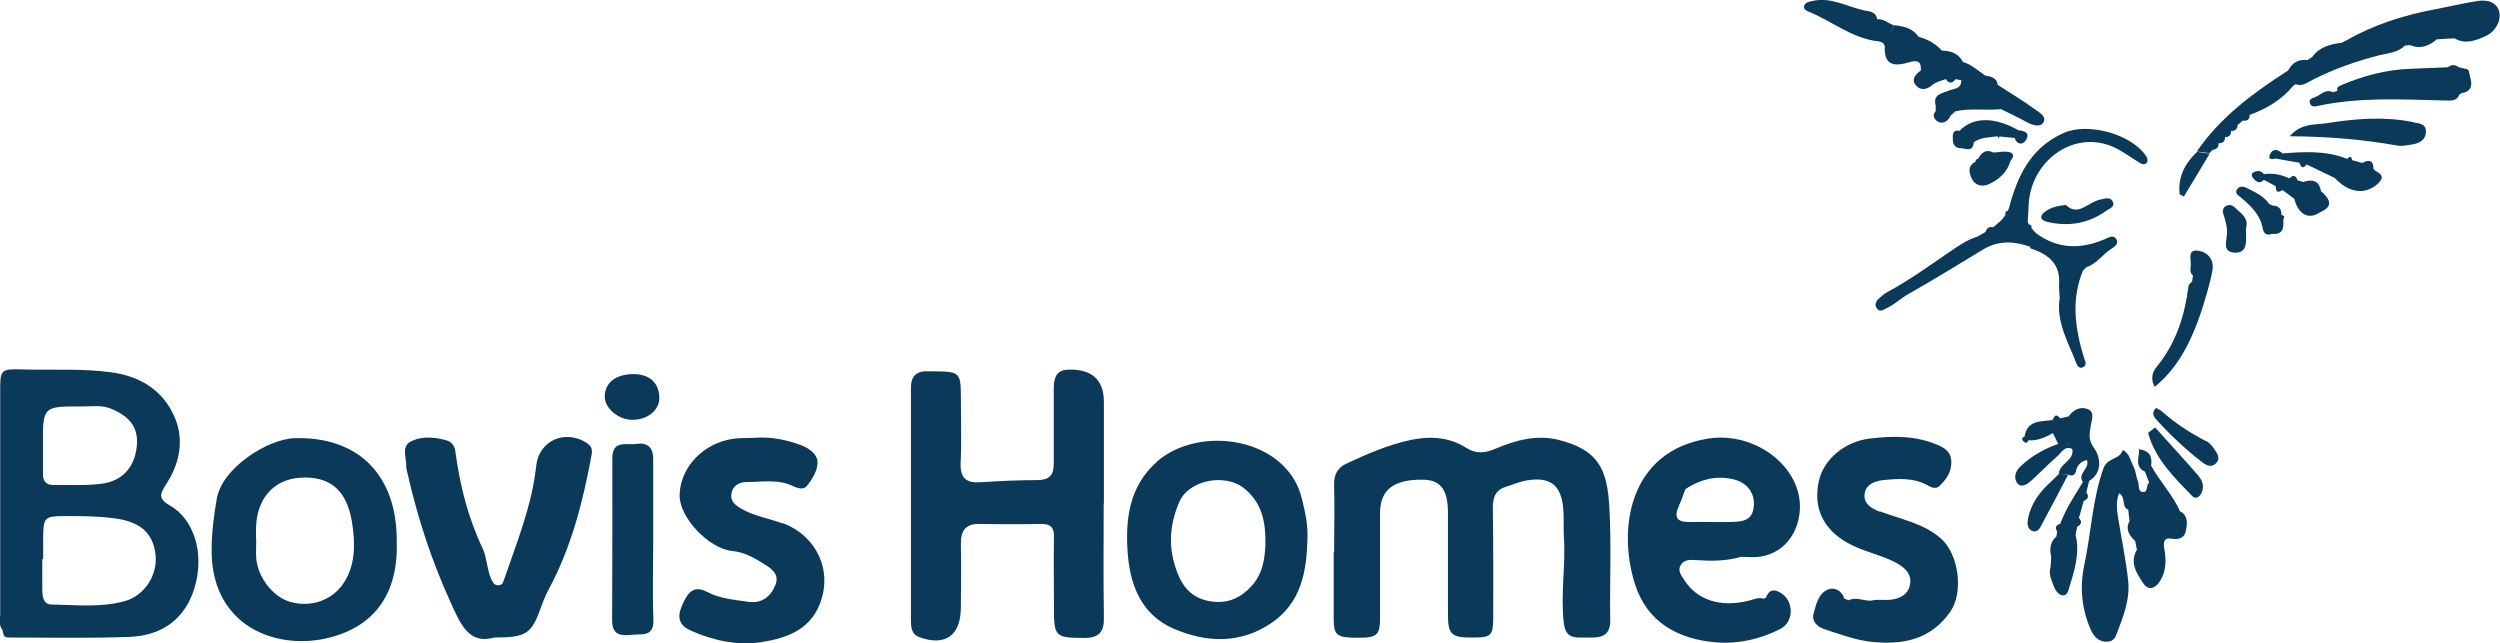
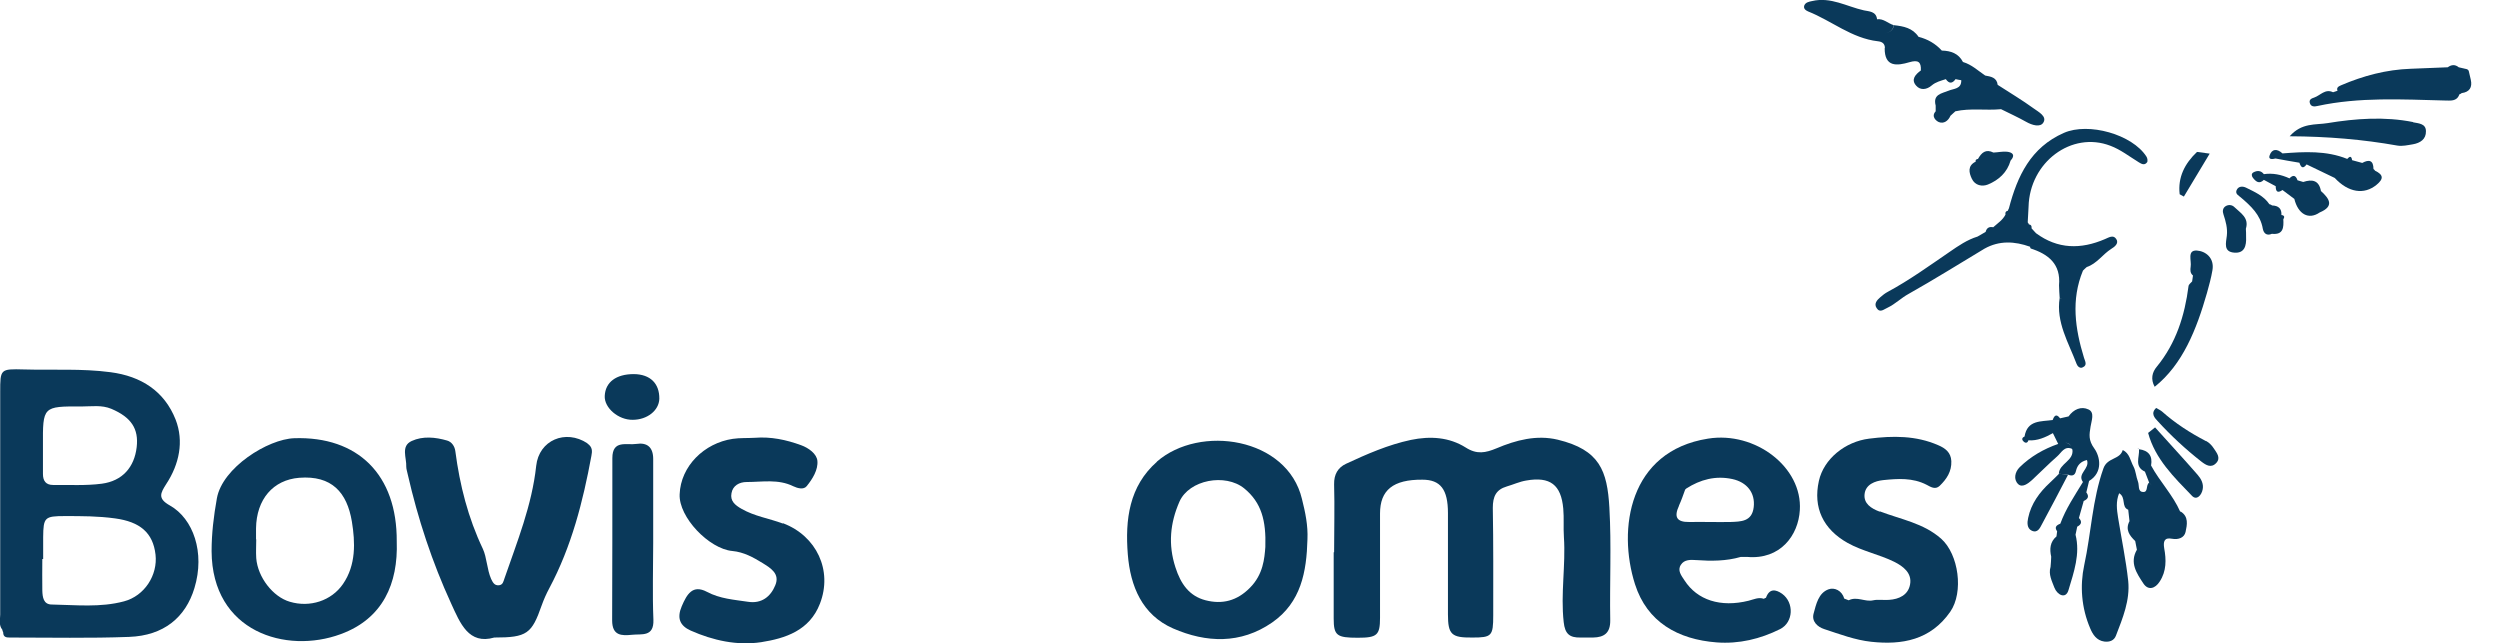
<svg xmlns="http://www.w3.org/2000/svg" id="a" viewBox="0 0 11.815 3.041">
  <path d="m5.468,2.182c-.132.116-.151.274-.138.438.012.151.068.286.214.35.156.068.319.075.468-.028.137-.095.163-.24.167-.393.003-.066-.01-.127-.026-.191-.069-.29-.482-.354-.686-.176Zm.087.499c-.035-.108-.025-.209.019-.31.046-.104.217-.135.306-.063.082.067.104.153.1.277-.004.054-.01.13-.073.193-.061.062-.131.079-.209.059-.078-.02-.118-.078-.143-.156Z" style="fill:#0a395a; stroke-width:0px;" />
  <path d="m7.606,2.4c-.01-.176-.046-.274-.244-.322-.1-.024-.198.002-.29.041-.051.021-.092.03-.145-.004-.078-.049-.167-.055-.259-.036-.108.023-.208.067-.307.113-.038.018-.057.05-.056.097.003.107,0,.214,0,.321,0,0-.001,0-.002,0,0,.104,0,.209,0,.313,0,.081.015.091.114.091.091,0,.105-.012.105-.094,0-.164,0-.328,0-.493,0-.111.062-.161.2-.16.086,0,.121.046.121.158,0,.159,0,.318,0,.478,0,.096.017.111.115.11.092,0,.099-.007.099-.105,0-.169.001-.338-.002-.508,0-.053.015-.086.066-.101.031-.009.061-.023.092-.028.113-.02.165.02.175.133.004.044,0,.09.003.134.009.134-.016.268-.001.402.006.056.028.074.079.073.02,0,.04,0,.06,0,.053-.001.082-.022.081-.082-.003-.177.006-.354-.004-.53Z" style="fill:#0a395a; stroke-width:0px;" />
-   <path d="m5.217,2.378c0-.159,0-.318,0-.478q0-.145-.143-.153c-.07-.004-.093.018-.094.088,0,.119,0,.239,0,.358,0,.053-.021.075-.076.076-.089,0-.179.004-.268.01-.07.005-.099-.019-.096-.093.005-.104.001-.209.001-.313,0-.11-.007-.117-.118-.118-.012,0-.025,0-.037,0-.057-.003-.082.025-.081.081,0,.085,0,.169,0,.254,0,.279,0,.557,0,.836,0,.037.001.072.042.086.12.043.193-.009.194-.138.001-.102.002-.204,0-.306,0-.061.023-.093.088-.092.097.002.194.002.291,0,.045,0,.062.016.061.061-.002.112,0,.224,0,.336,0,.137.007.141.142.142.072,0,.096-.029.094-.099-.003-.179-.001-.358-.001-.537Z" style="fill:#0a395a; stroke-width:0px;" />
  <path d="m8.883,2.418c-.04-.015-.076-.038-.071-.083.005-.046.05-.062.088-.066.069-.007.139-.012.205.022.019.01.041.025.062.005.033-.032.057-.068.055-.117-.002-.041-.029-.061-.062-.075-.105-.046-.215-.045-.326-.031-.114.014-.215.096-.238.2-.028.126.02.228.136.293.07.039.149.054.22.089.042.021.085.053.075.107-.009.05-.052.07-.1.073-.025.002-.051-.003-.074.002-.039.009-.077-.02-.116,0-.007-.003-.014-.005-.021-.008-.011-.038-.046-.054-.074-.044-.048.017-.059.071-.071.115-.01.037.019.063.05.073.073.024.147.052.222.06.146.016.281-.008.374-.142.064-.092.04-.271-.043-.345-.084-.074-.19-.091-.289-.129Z" style="fill:#0a395a; stroke-width:0px;" />
  <path d="m3.087,2.564c0-.132,0-.263,0-.395,0-.055-.028-.079-.08-.071-.045.007-.113-.021-.113.067,0,.256,0,.511-.001.767,0,.073.045.073.094.068.045-.005.104.012.101-.071-.005-.121-.001-.243-.001-.365Z" style="fill:#0a395a; stroke-width:0px;" />
  <path d="m3.699,2.474c-.064-.024-.133-.034-.194-.069-.032-.018-.055-.038-.048-.074.006-.036.037-.053.072-.053.074,0,.149-.015.22.02.021.01.049.017.063,0,.028-.034.055-.078.051-.12-.003-.033-.041-.061-.077-.074-.071-.026-.143-.041-.219-.035-.035.002-.07,0-.104.005-.135.02-.246.129-.251.262-.005.108.139.258.249.268.054.005.099.03.143.057.038.024.083.05.06.105-.022.054-.065.088-.129.078-.066-.01-.132-.014-.194-.047-.068-.036-.095.012-.119.068-.024.056-.009.092.042.115.106.047.22.072.333.055.115-.018.229-.055.278-.182.061-.157-.016-.32-.174-.38Z" style="fill:#0a395a; stroke-width:0px;" />
  <path d="m2.776,2.095c-.103-.068-.229-.015-.242.107-.02.186-.09.358-.15.532-.005.014-.007.03-.026.032-.022.002-.029-.014-.037-.03-.02-.046-.02-.101-.039-.142-.07-.147-.109-.301-.13-.461-.003-.025-.018-.045-.039-.051-.055-.016-.115-.022-.167.002-.053.024-.024.079-.026.122,0,.012.005.024.007.036.048.21.115.414.205.61.043.094.083.196.204.161.155,0,.177-.018.224-.152.01-.028.022-.055.036-.081.105-.197.159-.409.199-.626.004-.021.006-.041-.019-.058Z" style="fill:#0a395a; stroke-width:0px;" />
  <path d="m1.391,2.071c-.125.004-.34.139-.366.284-.015.084-.025.166-.025.25.002.382.353.487.61.392.2-.073.272-.24.265-.438.002-.316-.184-.498-.485-.488Zm-.18.567c-.002-.03,0-.06,0-.089h-.001c0-.017,0-.035,0-.052.002-.138.081-.229.204-.239.154-.012.226.069.249.207.016.098.02.205-.042.295-.055.08-.157.112-.251.084-.08-.023-.152-.116-.159-.206Z" style="fill:#0a395a; stroke-width:0px;" />
  <path d="m10.304,2.419c-.035-.08-.097-.143-.138-.219.008-.046-.012-.071-.057-.077.003.037-.024.082.028.106.007.017.013.035.02.052.004.004.008.008.011.013.007.009.013.018.018.028-.005-.01-.011-.019-.018-.028-.003-.004-.007-.009-.011-.013-.017.011-.003.047-.03.044-.025-.002-.016-.032-.023-.049-.009-.023-.01-.05-.021-.071-.015-.027-.018-.063-.051-.078-.013.046-.072.034-.091.086-.053.149-.058.306-.091.458-.021.098-.013.202.028.298.012.029.03.058.067.063.024.003.046-.004.055-.028.032-.083.067-.167.058-.258-.011-.101-.032-.2-.048-.3-.006-.038-.011-.076.005-.115.034.02.009.065.043.078.002.018.004.036.006.054-.021.04,0,.068.027.094.003.014.005.028.008.041-.036.062,0,.113.031.16.022.033.055.025.077-.01.032-.049.031-.103.021-.157-.005-.031,0-.052.036-.045.032.006.059-.005.065-.032.007-.033.016-.073-.024-.097Zm-.099-.05c.004.011.007.021.011.032-.004-.011-.007-.021-.011-.032Z" style="fill:#0a395a; stroke-width:0px;" />
  <path d="m.803,2.389c-.059-.033-.045-.058-.017-.102.061-.093.084-.201.044-.304-.053-.134-.162-.205-.308-.224-.136-.018-.273-.009-.409-.013-.112-.003-.112-.002-.112.107,0,.35,0,.701,0,1.051,0,.024-.008.05.01.072,0,.004.002.008.004.012,0,.026.018.025.036.025.186,0,.373.004.559-.003.164-.006.267-.092.309-.231.051-.168-.006-.328-.116-.39Zm-.417-.468c.047,0,.094-.008.14.011.094.04.13.094.12.181-.011.095-.067.16-.165.173-.076.01-.153.005-.23.006-.034,0-.048-.019-.048-.052,0-.045,0-.089,0-.134-.001-.185-.001-.186.183-.185Zm-.185.721s.002,0,.003,0c0-.035,0-.069,0-.104.001-.093.007-.099.103-.099.079,0,.158,0,.237.011.117.016.179.067.191.171.011.096-.051.195-.149.221-.112.03-.227.017-.341.015-.04,0-.044-.035-.045-.066-.001-.05,0-.099,0-.149Z" style="fill:#0a395a; stroke-width:0px;" />
  <path d="m8.072,2.073c-.374.059-.428.428-.345.688.057.179.203.261.386.275.105.008.206-.016.3-.063.063-.032.067-.125.009-.167-.03-.021-.06-.026-.076.019-.004.001-.007.003-.01.005-.025-.009-.048.003-.072.009-.133.033-.243-.003-.303-.096-.015-.023-.035-.047-.017-.074.016-.025.045-.024.073-.022.07.005.141.005.21-.015.01,0,.02,0,.03,0,.157.014.242-.102.249-.221.013-.203-.211-.374-.434-.338Zm-.137.316c.011-.024.02-.05.029-.075,0,0,0,0,0,0l.005-.005c.067-.043.139-.062.218-.045.069.015.109.065.101.133-.008.069-.061.068-.111.07-.064.001-.129-.001-.193,0-.062.001-.073-.025-.049-.077Z" style="fill:#0a395a; stroke-width:0px;" />
  <path d="m8.907.227c-.001.092.059.084.117.067.041-.012.056-.002.054.039-.026.019-.048.043-.022.072.02.023.05.019.073-.001.02-.017.043-.022.067-.03.016.023.031.021.046,0,.009.002.018.004.027.005.001.043-.036.039-.061.05-.032.013-.074.017-.06.07,0,.009,0,.018,0,.027h0c-.023.025.003.046.015.051.023.009.044-.005.055-.03.008-.007.015-.014.023-.021.006-.013.014-.022.023-.028-.01.006-.018.015-.023.028.071-.016.144-.003.216-.01.04.02.08.038.119.06.028.016.067.027.081.003.018-.029-.023-.05-.045-.066-.055-.04-.114-.075-.171-.112-.004-.035-.032-.039-.059-.044-.034-.023-.064-.052-.105-.064-.021-.041-.058-.053-.1-.054-.03-.033-.067-.054-.11-.065-.028-.042-.071-.05-.116-.055-.005.03-.027.036-.049.039.022-.003.043-.009.048-.039-.027-.008-.048-.032-.079-.028-.004-.038-.039-.037-.062-.042-.081-.018-.157-.065-.245-.044-.015.003-.031.006-.037.021-.005.015.007.023.018.028.111.044.206.127.33.141.02.002.033.011.033.032Z" style="fill:#0a395a; stroke-width:0px;" />
  <path d="m10.43,1.385c.01-.036.02-.072.026-.108.01-.057-.031-.09-.074-.093-.047-.002-.024.048-.029.077-.002.014-.003.03.011.041-.001.009-.003.019-.004.028-.006.007-.016.014-.017.022-.018.14-.059.27-.15.381-.022.026-.03.059-.01.095.133-.106.198-.272.247-.443Z" style="fill:#0a395a; stroke-width:0px;" />
  <path d="m11.405.577c-.135-.027-.272-.017-.406.005-.055.009-.121-.003-.178.062.181.001.346.015.509.044.023.004.049-.002.073-.006.035-.006.063-.024.062-.062,0-.037-.037-.037-.061-.042Z" style="fill:#0a395a; stroke-width:0px;" />
  <path d="m11.666.333s-.004-.005-.007-.006c-.013-.003-.026-.006-.039-.009-.017-.014-.034-.013-.052,0-.058.002-.117.005-.175.007-.115.004-.224.033-.329.078-.011.005-.023.01-.017.026-.007.002-.014.005-.021.007-.037-.018-.06.015-.089.025-.012.004-.025.009-.021.025.005.02.023.018.036.015.199-.043.4-.031.602-.026.026,0,.057.006.069-.029-.176-.003-.353-.006-.529-.008-.003.003-.005.005-.008.008.003-.002.005-.005.008-.008h0c.176.003.353.006.529.008.004-.001.007-.003.011-.006.037-.005.051-.027.043-.063-.003-.014-.007-.028-.01-.043Z" style="fill:#0a395a; stroke-width:0px;" />
-   <path d="m11.813.062c-.01-.053-.058-.065-.106-.057-.069.011-.136.027-.205.04-.145.028-.284.072-.413.146-.007.004-.015.008-.022.011-.055.007-.106.02-.14.068-.007.005-.015.01-.022.014-.042-.005-.072.012-.091.049-.164.105-.32.22-.432.383.02.003.04.005.06.008.005-.005.01-.011.015-.016.018-.002.029-.011.028-.03,0,0,.001-.001.001-.001.02,0,.03-.009.029-.029,0,0,0,0,0,0,.02,0,.029-.009.029-.029,0,0,0,0,0,0,.02,0,.03-.009.031-.028.008-.007.016-.014.024-.021.021.003.033-.004.033-.027,0,0,0,0,0,0,.08-.029.151-.071.206-.138.004-.002.008-.004.011-.007.033.012.057-.009.083-.022.1-.051.204-.087.313-.115.041-.01.088-.012.121-.046.008,0,.016-.001.024-.002.048.021.089.005.126-.027.028-.002.056-.003.084-.005.054.033.11.007.154-.014.032-.015.067-.062.058-.107Z" style="fill:#0a395a; stroke-width:0px;" />
  <path d="m2.995,1.768c-.083,0-.134.038-.137.103-.003.056.064.114.132.113.069,0,.124-.044.126-.099.001-.073-.043-.116-.12-.117Z" style="fill:#0a395a; stroke-width:0px;" />
  <path d="m10.969.904c-.009-.052-.041-.058-.084-.044-.009-.003-.018-.005-.027-.008-.008-.024-.021-.027-.038-.009-.039-.018-.079-.026-.121-.02-.014-.018-.032-.018-.05-.008-.01.006-.008.017-.002.025.014.018.03.032.052.01.019.01.037.02.056.03,0,.026.009.034.032.018.019.014.037.028.056.042.018.073.068.1.12.064.069-.029.047-.064.006-.101Z" style="fill:#0a395a; stroke-width:0px;" />
  <path d="m10.186,2.019c-.011.009-.023.018-.034.027.033.123.123.21.208.298.022.022.045-.004.05-.032.005-.026-.008-.05-.024-.068-.066-.076-.134-.149-.201-.224Z" style="fill:#0a395a; stroke-width:0px;" />
  <path d="m9.847,2.368c.02-.009.028-.021.013-.041.004-.018.009-.036.013-.054.068-.041.051-.117.025-.153-.029-.04-.024-.066-.018-.104.004-.027.021-.067-.01-.081-.034-.016-.07-.001-.094.033-.013.003-.027.006-.04.009-.018-.024-.028-.012-.035.008-.055.008-.12-.001-.133.078-.016.007-.012.018-.002.026.008.006.017.004.02-.008.043.003.08-.014.116-.034.008.017.017.034.025.051-.069.024-.131.06-.182.11-.023.023-.03.058-.007.08.019.018.046-.002.065-.019.04-.037.078-.076.119-.112.02-.017.034-.051.07-.036,0,0,0,.002.001.003,0,0,0,0,.001-.001.009.055-.062.067-.064.116.014.001.028.003.043.004.019.008.033.005.038-.017.006-.027.022-.045.052-.052.015.042-.048.064-.019.104-.039.064-.081.126-.107.197-.018.007-.029.016-.015.036-.001.008-.002.016-.003.024.005.01.008.019.009.028-.001-.009-.004-.018-.009-.028-.031.026-.033.06-.025.096,0,.016-.002.032-.003.048-.011.036.007.068.018.098.013.034.054.057.067.011.025-.084.056-.17.033-.261.003-.013.005-.026.008-.038.02-.01.024-.024.008-.041.007-.026.015-.052.022-.078Zm-.111-.271s.005-.001.008-.002c-.003,0-.005.001-.008.002Zm.051.011c-.009-.014-.02-.016-.031-.015.012-.001.023,0,.031.015.003.003.013.003.014.007,0-.004-.011-.004-.014-.007Z" style="fill:#0a395a; stroke-width:0px;" />
  <path d="m9.596,1.174c.085.027.144.074.135.174.004-.002.006-.004.008-.007-.002.003-.005.005-.008.007,0,.02.002.04.003.06.004,0,.008.003.012.005s.008.004.012.006c-.004-.002-.008-.004-.012-.006s-.008-.004-.012-.005c-.018.115.042.211.08.312.004.011.016.023.029.016.023-.01.011-.029.006-.045-.042-.137-.062-.274-.005-.412.006-.006.012-.012.018-.017.048-.016.075-.06.116-.086.015-.009.038-.026.023-.047-.014-.021-.036-.006-.053.001-.114.049-.223.048-.326-.028-.007-.008-.014-.015-.021-.023.002-.01-.002-.017-.013-.019,0-.003-.003-.006-.005-.009.001-.025.003-.049.004-.074.005-.21.203-.359.387-.288.048.018.09.051.134.078.013.008.027.016.039,0,.004-.005.002-.02-.003-.027-.067-.105-.274-.163-.39-.112-.157.069-.22.204-.26.357h0s-.004.007-.005.011c-.01.002-.013.008-.011.018-.013.026-.037.041-.058.06-.019-.004-.031.003-.036.022-.013.007-.026.015-.038.022-.049.015-.091.044-.133.073-.095.065-.189.133-.291.188-.013.007-.025.016-.036.026-.015.013-.031.03-.017.051.016.025.035.005.052-.002.036-.017.064-.046.099-.065.121-.068.239-.142.359-.214.07-.039.142-.035.215-.009,0,.002.001.006.003.007Zm-.074-.204s-.005.008-.008.012c.003-.003.005-.007.008-.012.002-.004.005-.008.008-.011-.003.003-.006.007-.008.011Z" style="fill:#0a395a; stroke-width:0px;" />
  <path d="m10.426,2.085c-.075-.039-.145-.084-.208-.14-.007-.006-.016-.01-.028-.017-.028.026-.006.048.007.062.063.069.132.133.206.191.023.018.048.033.072.006.021-.024.001-.047-.012-.067-.009-.014-.022-.028-.037-.036Z" style="fill:#0a395a; stroke-width:0px;" />
-   <path d="m9.923.944c-.056.012-.102.081-.159.025-.043.003-.074.013-.1.032-.021.015-.027.038.009.047.099.024.193.01.277-.049.016-.012.049-.021.034-.048-.012-.023-.041-.011-.062-.007Z" style="fill:#0a395a; stroke-width:0px;" />
  <path d="m9.689,2.28c-.05.046-.09.1-.104.168-.005.022-.006.049.017.06.028.013.039-.013.049-.032.042-.077.082-.155.123-.233-.014-.001-.028-.003-.043-.004-.014.014-.028.028-.042.041Z" style="fill:#0a395a; stroke-width:0px;" />
  <path d="m10.56.979c-.011-.011-.027-.013-.041-.005-.015.009-.016.025-.011.039.011.033.02.066.016.101-.004.034-.017.076.035.08.049.004.058-.033.056-.074,0-.013,0-.026-.001-.039.016-.052-.025-.074-.054-.102Z" style="fill:#0a395a; stroke-width:0px;" />
  <path d="m9.319.845c.015.032.049.038.076.027.051-.021.091-.057.107-.113.023-.025.011-.039-.017-.042-.021-.002-.042.003-.064.004-.036-.018-.056,0-.073.03-.007.002-.013.003-.011.013-.039.019-.032.052-.018.081Z" style="fill:#0a395a; stroke-width:0px;" />
  <path d="m10.301.918c.007.004.013.007.02.011.041-.068.081-.135.122-.203-.02-.003-.04-.005-.06-.008-.058.055-.091.12-.082.199Z" style="fill:#0a395a; stroke-width:0px;" />
  <path d="m11.224.806s-.004-.006-.007-.007c0-.041-.02-.047-.053-.029-.016-.004-.032-.009-.048-.013-.003-.022-.012-.018-.023-.006-.099-.04-.203-.034-.306-.026-.025-.023-.05-.023-.061.01-.007.02.014.018.028.014.038.007.075.014.113.02.007.021.016.032.034.008.044.021.089.043.133.064.064.069.139.081.198.032.034-.028.032-.047-.007-.066Z" style="fill:#0a395a; stroke-width:0px;" />
  <polygon points="10.108 2.124 10.109 2.124 10.109 2.123 10.108 2.124" style="fill:#0a395a; stroke-width:0px;" />
-   <path d="m9.576.659c.018-.03-.008-.042-.036-.043-.115-.065-.215-.064-.279.002-.036-.006-.032.02-.032.042,0,.022.012.04.034.04.024,0,.062.023.065-.028.034-.024.074-.022.112-.028.001.003.003.006.004.009.002-.003.004-.006.006-.008.024.002.048.005.071.007.013.036.041.032.055.008Z" style="fill:#0a395a; stroke-width:0px;" />
  <path d="m10.782,1.017s0,0,0,0c.002-.031-.014-.045-.044-.046-.004-.003-.008-.005-.013-.006-.027-.04-.07-.058-.11-.078-.014-.007-.036-.009-.045.012-.007.018.01.025.02.034.047.04.093.082.104.148.004.021.018.035.043.024.055.006.056-.031.054-.069.008-.012.004-.019-.011-.02Z" style="fill:#0a395a; stroke-width:0px;" />
  <polygon points="10.102 2.117 10.108 2.121 10.106 2.118 10.102 2.117" style="fill:#0a395a; stroke-width:0px;" />
-   <polygon points="10.108 2.124 10.109 2.123 10.108 2.121 10.108 2.124" style="fill:#0a395a; stroke-width:0px;" />
</svg>